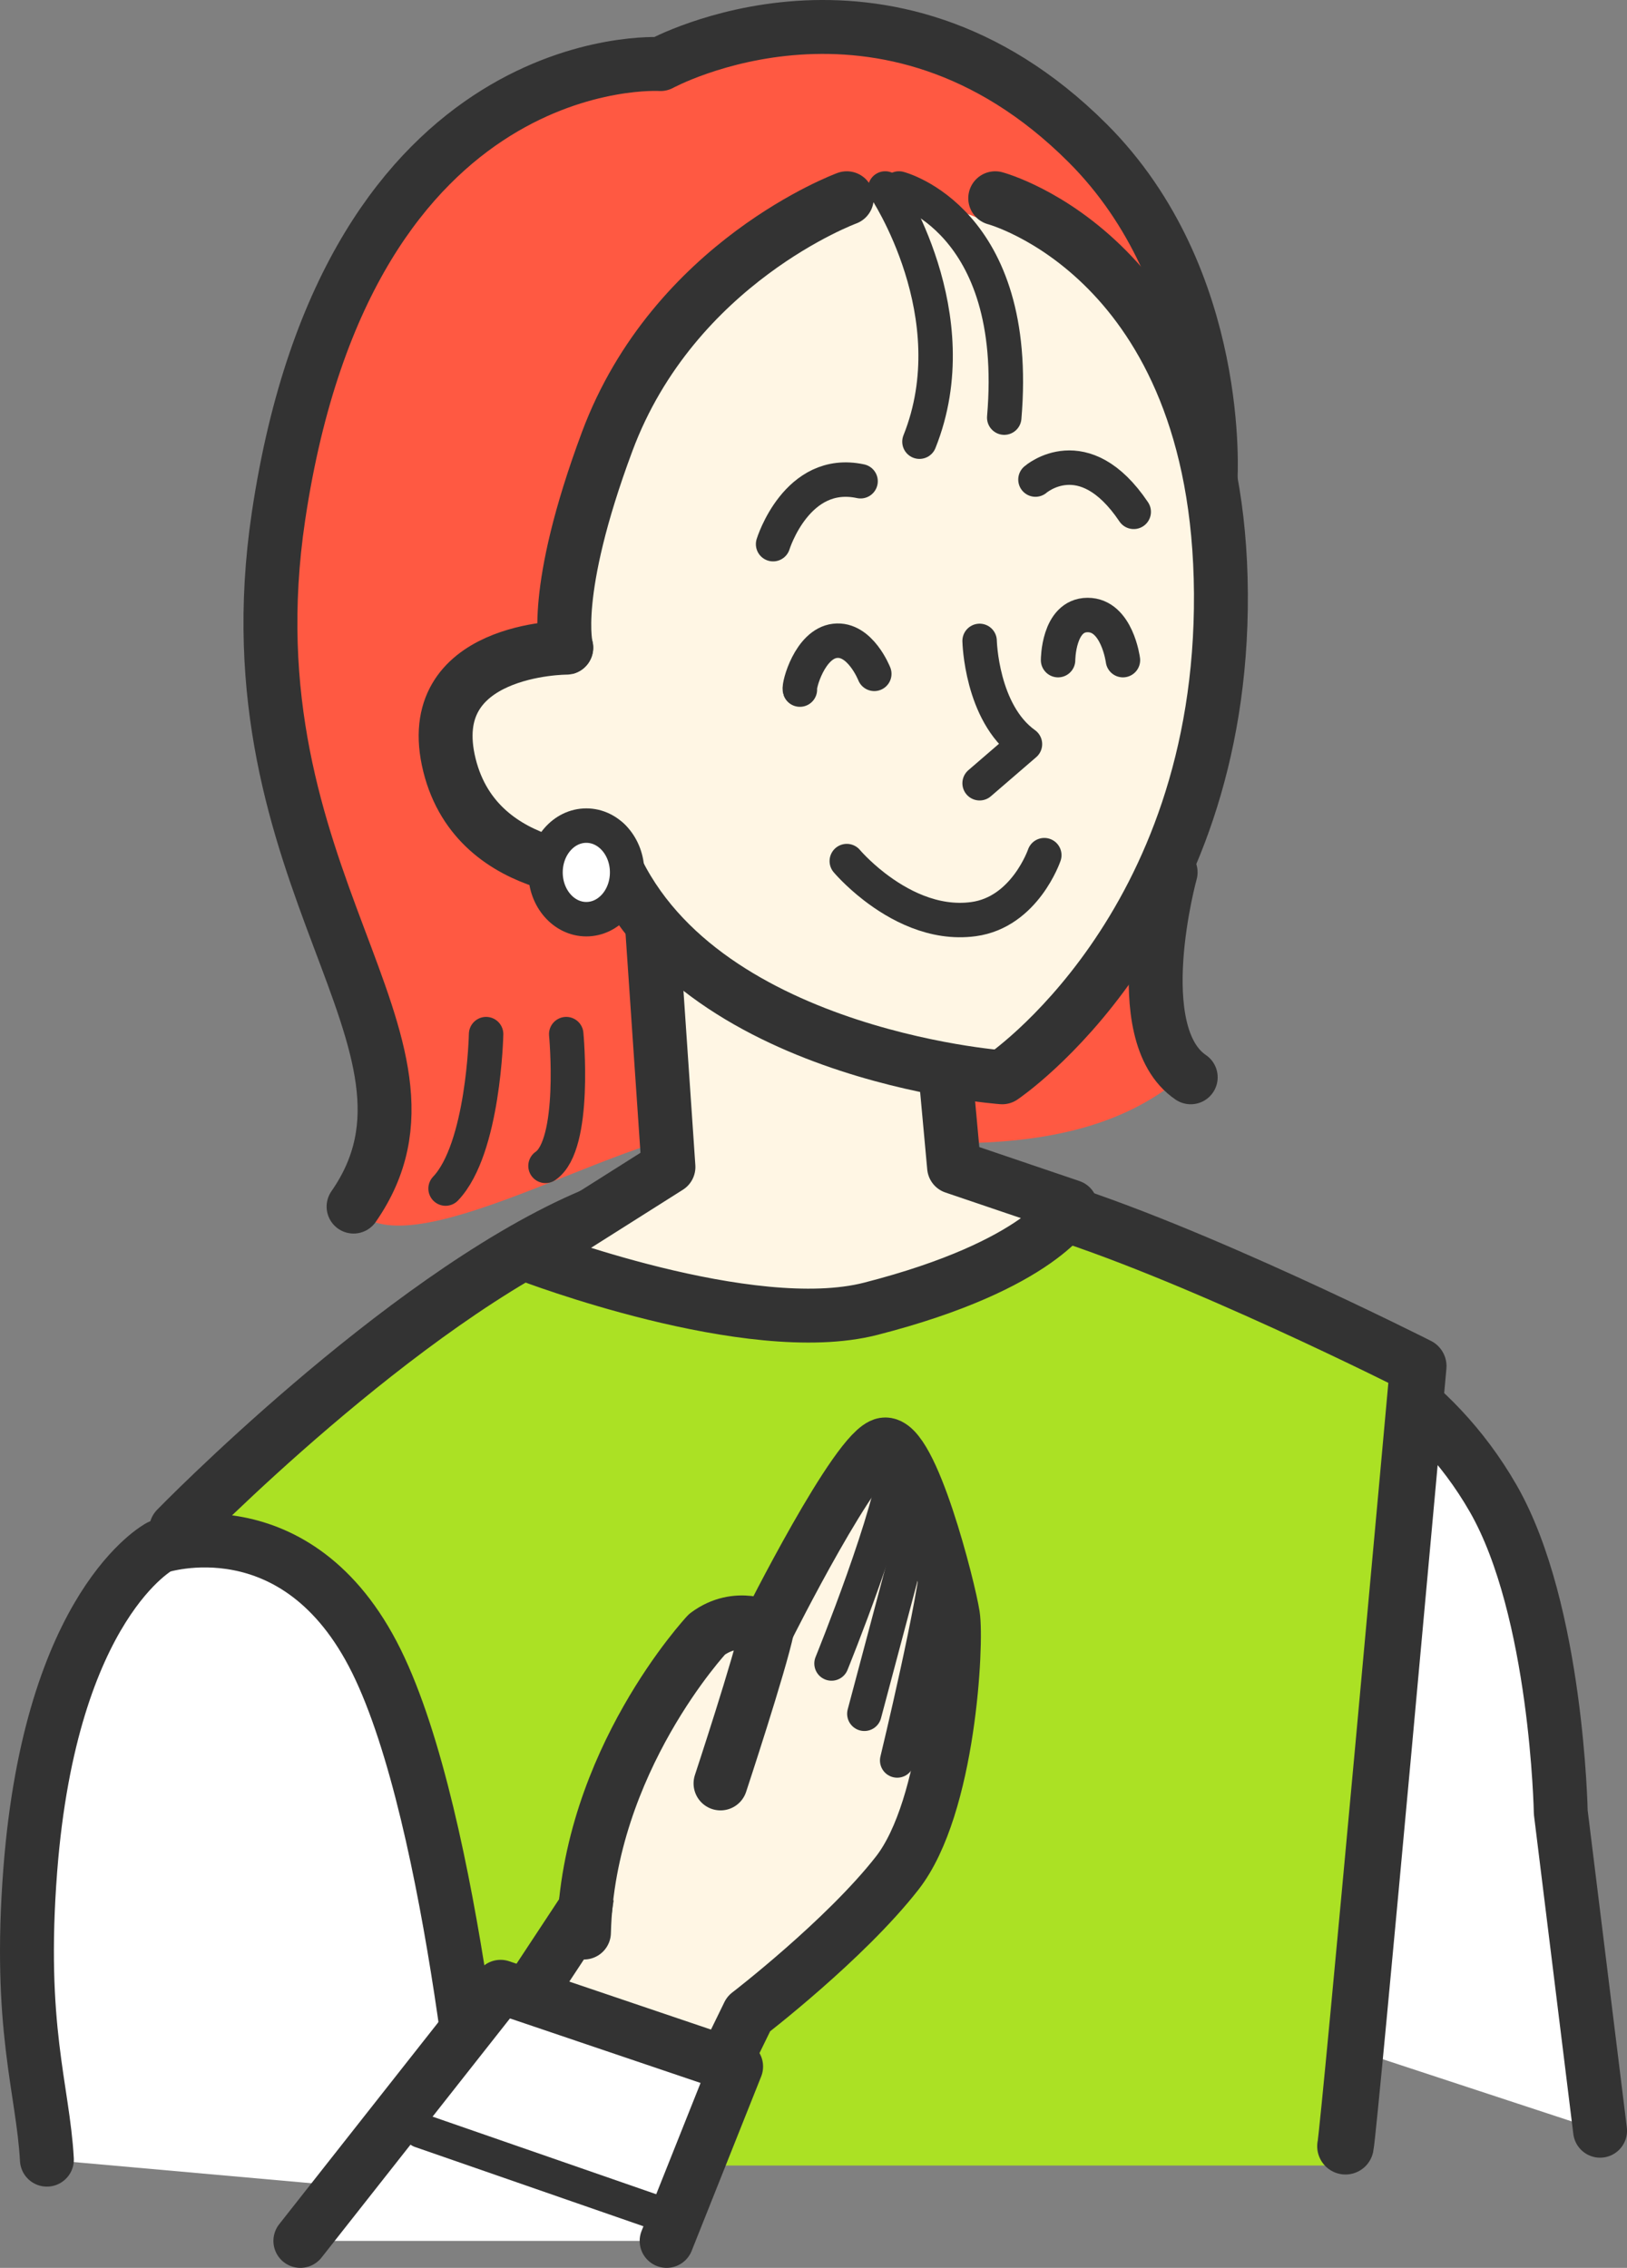
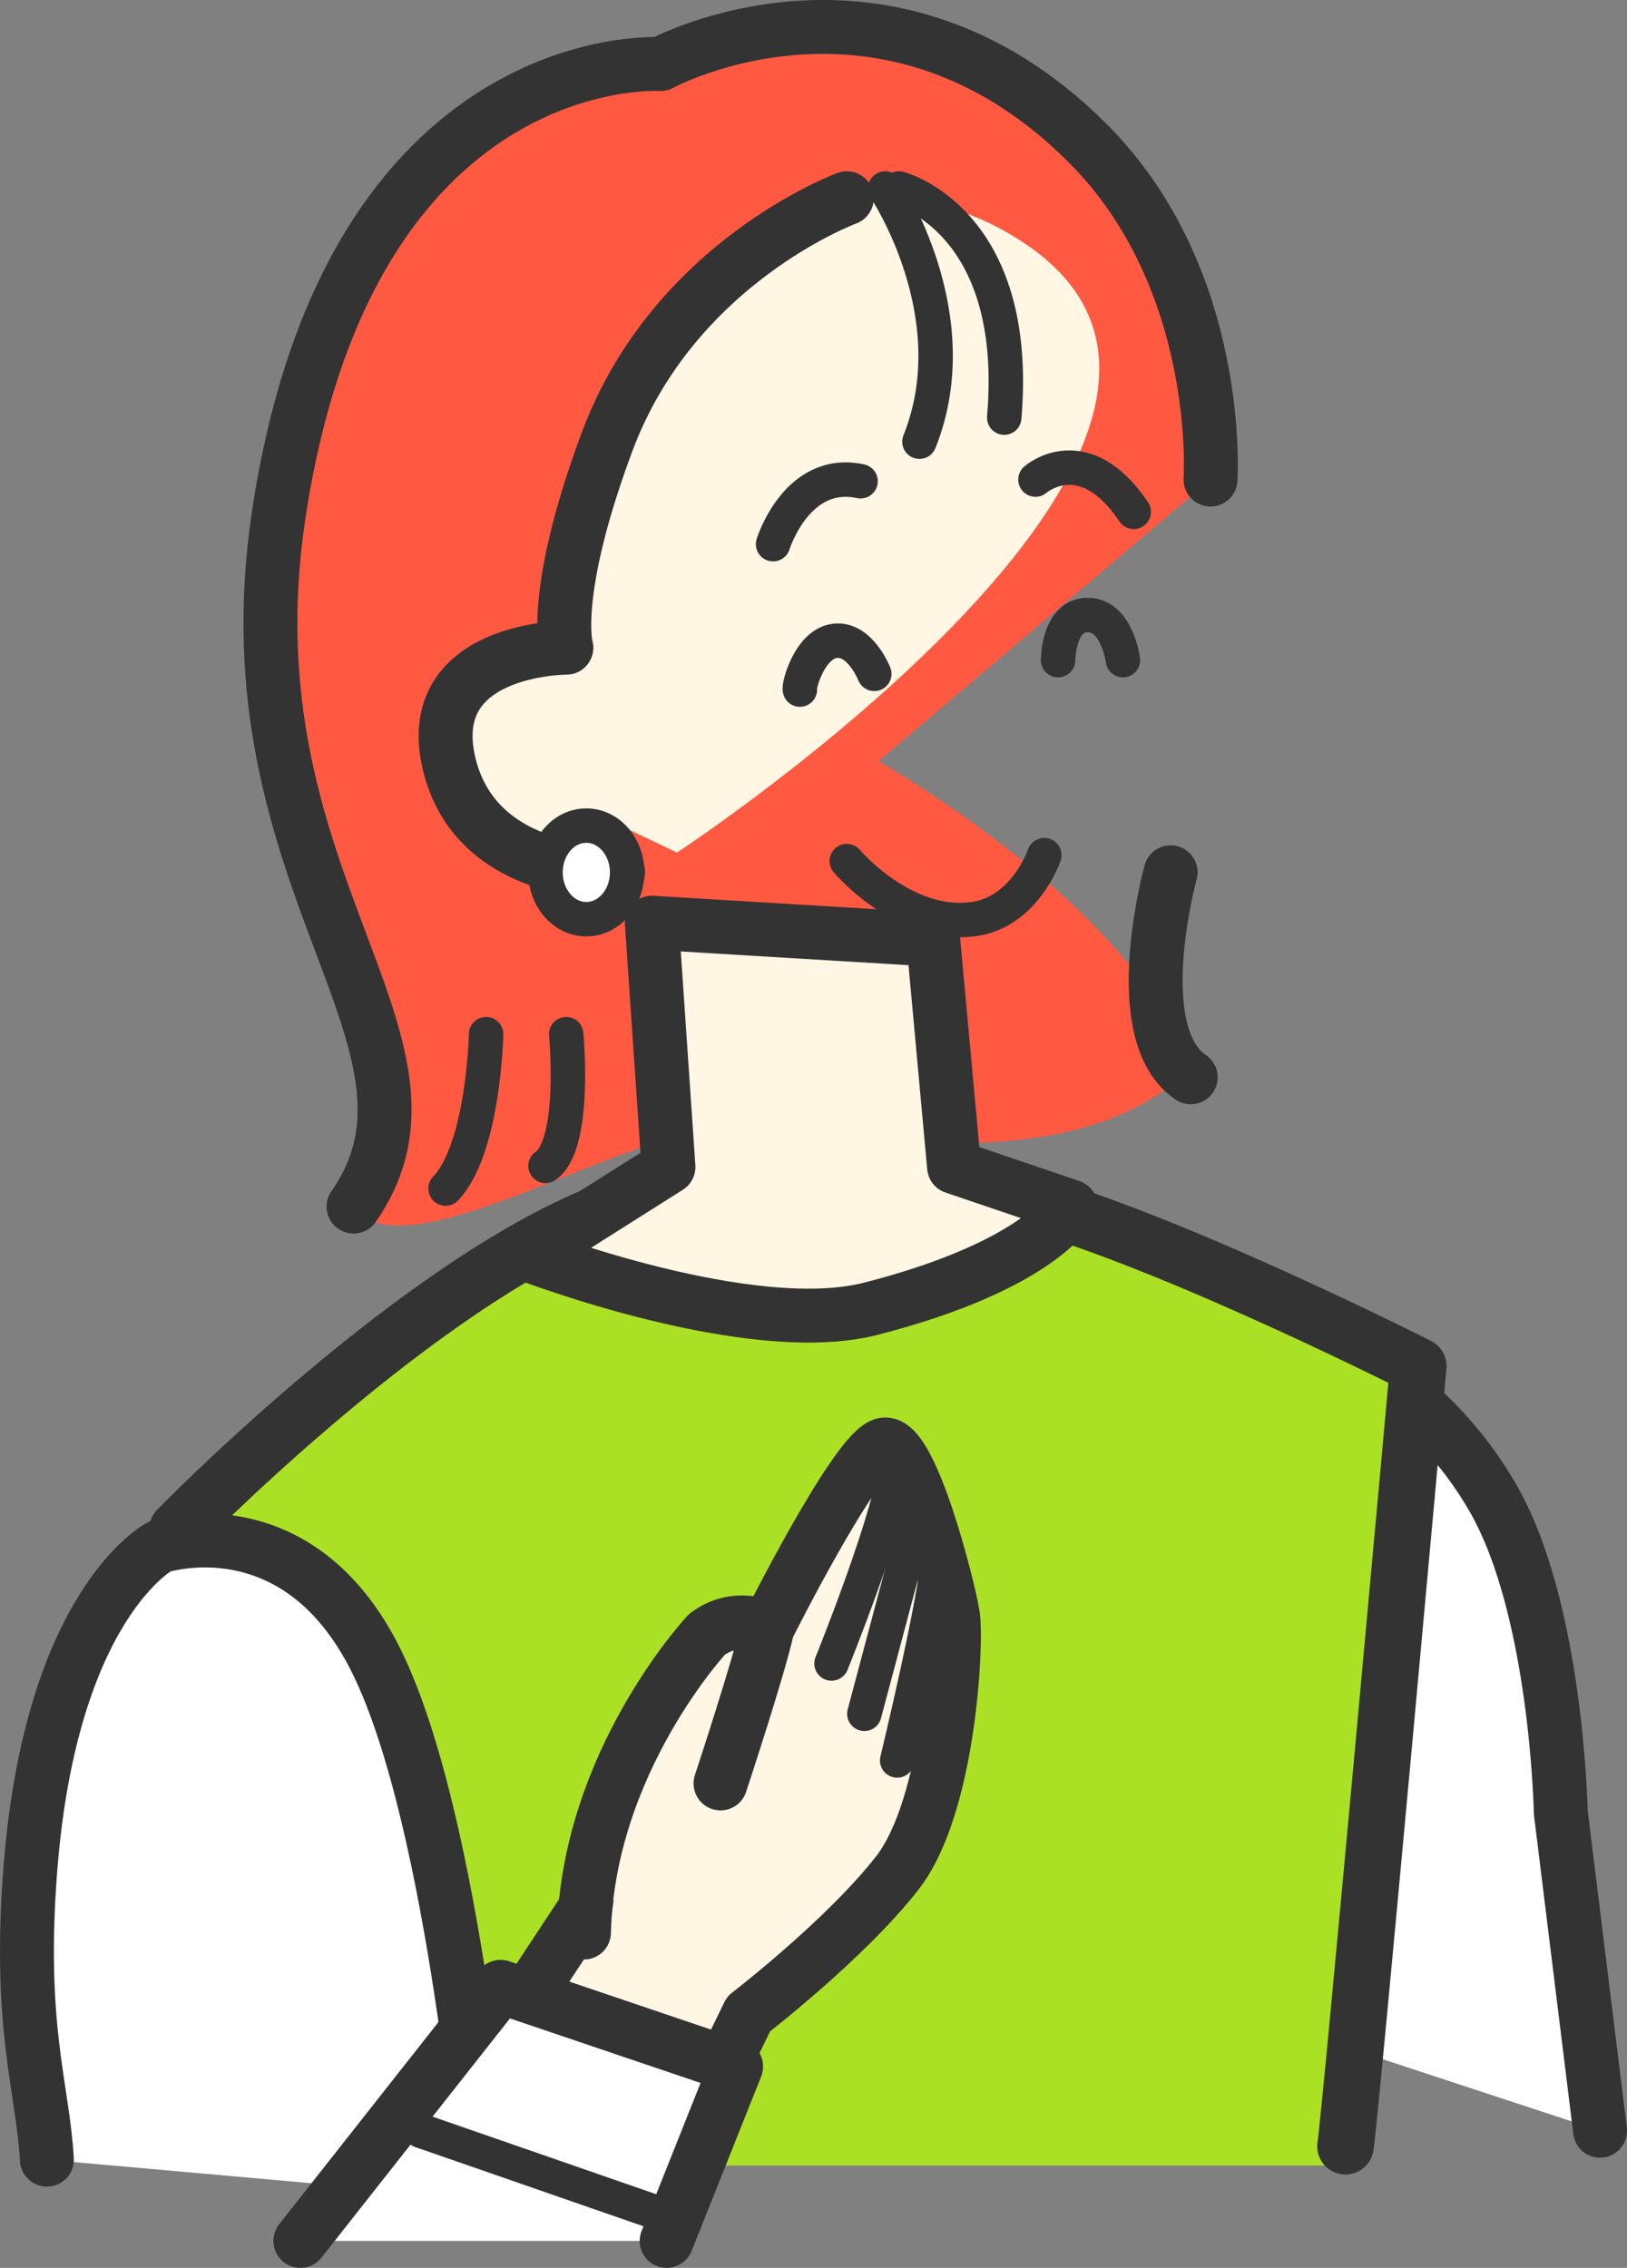
<svg xmlns="http://www.w3.org/2000/svg" id="_レイヤー_2" data-name="レイヤー_2" viewBox="0 0 283.46 395.01">
  <rect x="0" y="0" width="283.46" height="395.01" fill="#808080" stroke="none" />
  <defs>
    <style>
      .cls-1, .cls-2, .cls-3, .cls-4, .cls-5, .cls-6, .cls-7 {
        stroke: #333;
        stroke-linecap: round;
        stroke-linejoin: round;
      }

      .cls-1, .cls-3, .cls-5, .cls-7 {
        stroke-width: 9.39px;
      }

      .cls-1, .cls-4 {
        fill: #fff;
      }

      .cls-2, .cls-3 {
        fill: none;
      }

      .cls-2, .cls-4 {
        stroke-width: 6px;
      }

      .cls-8, .cls-7 {
        fill: #ff5942;
      }

      .cls-9, .cls-6 {
        fill: #abe124;
      }

      .cls-5, .cls-10 {
        fill: #fff6e4;
      }

      .cls-6 {
        stroke-width: 9.85px;
      }
    </style>
  </defs>
  <g id="_x30_2">
    <g>
      <g>
        <rect class="cls-9" x="36.26" y="307.5" width="196.16" height="69.68" />
        <path class="cls-8" d="M205.81,187.64c-21.48,18.08-56.27,9.44-81.55,9.44-15.66,0-54.41,25.24-62.66,13.08-5.07-7.47,16.04-39.7,16.04-49.46,0-25.64,10.01-43.39,35.29-43.39s92.88,44.69,92.88,70.32Z" />
        <path class="cls-7" d="M61.6,210.16c19.98-28.7-22.59-56.57-13.08-120.24C60.81,7.65,115.07,11.16,115.07,11.16c0,0,39.15-21.43,74.39,13.74,23.77,23.72,21.44,58.63,21.44,58.63" />
        <path class="cls-10" d="M117.95,148.5l-25.29-12.08-2.67-21.44s13.93-4.83,15.78-28.14c1.84-23.31,34.71-69.97,72.8-44.41,49.92,33.5-60.62,106.07-60.62,106.07Z" />
        <path class="cls-1" d="M278.77,371.12l-6.85-55.46s-.65-35.23-11.74-54.61c-11.09-19.37-27.76-25.83-27.76-25.83,0,0-29.39,67.99-29.27,111.03" />
        <path class="cls-6" d="M60.81,361.45l-29.91-95.05s38.64-39.67,70.99-53.95c32.35-14.28,54.51-9.93,79.94-2.3,25.43,7.63,65.26,27.8,65.26,27.8,0,0-12.02,132.87-12.68,135.87" />
        <path class="cls-5" d="M166.22,203.26l-3.63-39.59-49.03-2.96,2.9,42.55-24.28,15.35s38.42,14.75,59.51,9.35c29.79-7.63,34.87-17.8,34.87-17.8l-20.34-6.9Z" />
        <path class="cls-1" d="M8.17,376.16c-.69-12.43-5.02-22.99-2.89-50.52,3.6-46.37,22.53-56.27,22.53-56.27,0,0,23.97-7.99,37.78,19.98,13.8,27.97,19.1,93.63,19.1,93.63" />
-         <path class="cls-5" d="M173.39,34.53s38.96,10.35,39.32,68.84-38.1,84.27-38.1,84.27c0,0-55.99-4-69.06-40.68" />
        <path class="cls-3" d="M147.53,34.53s-30.07,11.03-41.76,42.41c-9.84,26.4-7.11,35.87-7.11,35.87" />
        <path class="cls-3" d="M203.95,151.93s-7.76,28.08,3.5,35.71" />
-         <path class="cls-2" d="M170.67,111.63s.27,12.53,7.9,17.98l-7.9,6.81" />
        <path class="cls-2" d="M147.53,149.98s1.79,2.13,4.79,4.45c4.05,3.13,10.29,6.61,17.29,5.66,8.95-1.21,12.33-11.14,12.33-11.14" />
        <path class="cls-2" d="M139.36,120.11c-.23-.68,1.72-7.97,6.11-8.49s6.85,5.75,6.85,5.75" />
        <path class="cls-2" d="M184.34,114.98s0-7.84,5.14-7.86c5.14-.02,6.16,7.86,6.16,7.86" />
        <path class="cls-2" d="M134.69,94.78s4.11-13.35,15.24-10.96" />
        <path class="cls-2" d="M180.4,83.53s8.39-7.36,17.12,5.62" />
        <path class="cls-2" d="M154.22,32.83s14.81,22.05,5.97,44.1" />
        <path class="cls-2" d="M156.62,32.83s21.29,5.42,18.34,39.91" />
        <path class="cls-2" d="M84.69,180.12s-.41,19.92-7.06,26.9" />
        <path class="cls-2" d="M98.65,180.12s1.82,19.27-3.61,22.95" />
        <path class="cls-5" d="M107.68,151.93s-24.41,1.3-29.37-18.65c-5.09-20.47,20.34-20.47,20.34-20.47" />
        <ellipse class="cls-4" cx="102.15" cy="151.95" rx="7.11" ry="8.15" />
        <g>
          <path class="cls-5" d="M101.97,332.4s3.76-36.11,31.73-48.83c0,0,15.62-31.24,20.34-31.97,4.72-.73,11.26,25.06,11.99,29.79.73,4.72-.64,33.24-9.72,44.86s-25.88,24.52-25.88,24.52l-11.26,23.07-36.87-11.62,19.67-29.82Z" />
          <path class="cls-5" d="M125.53,310.63s6.9-20.89,8.17-27.06c0,0-5.27-2.83-10.53,1.09,0,0-20.71,22.16-21.43,51.94" />
          <path class="cls-2" d="M144.87,289.74s10.9-26.81,11.44-36.11" />
          <line class="cls-2" x1="150.59" y1="298.5" x2="159.66" y2="264.43" />
          <path class="cls-2" d="M156.31,306.63s6.91-28.62,7.17-35.84" />
          <polyline class="cls-1" points="52.33 390.31 87.21 346.05 128.25 359.94 116.14 390.31" />
        </g>
      </g>
      <line class="cls-2" x1="73.29" y1="371.12" x2="115.14" y2="385.64" />
    </g>
  </g>
</svg>